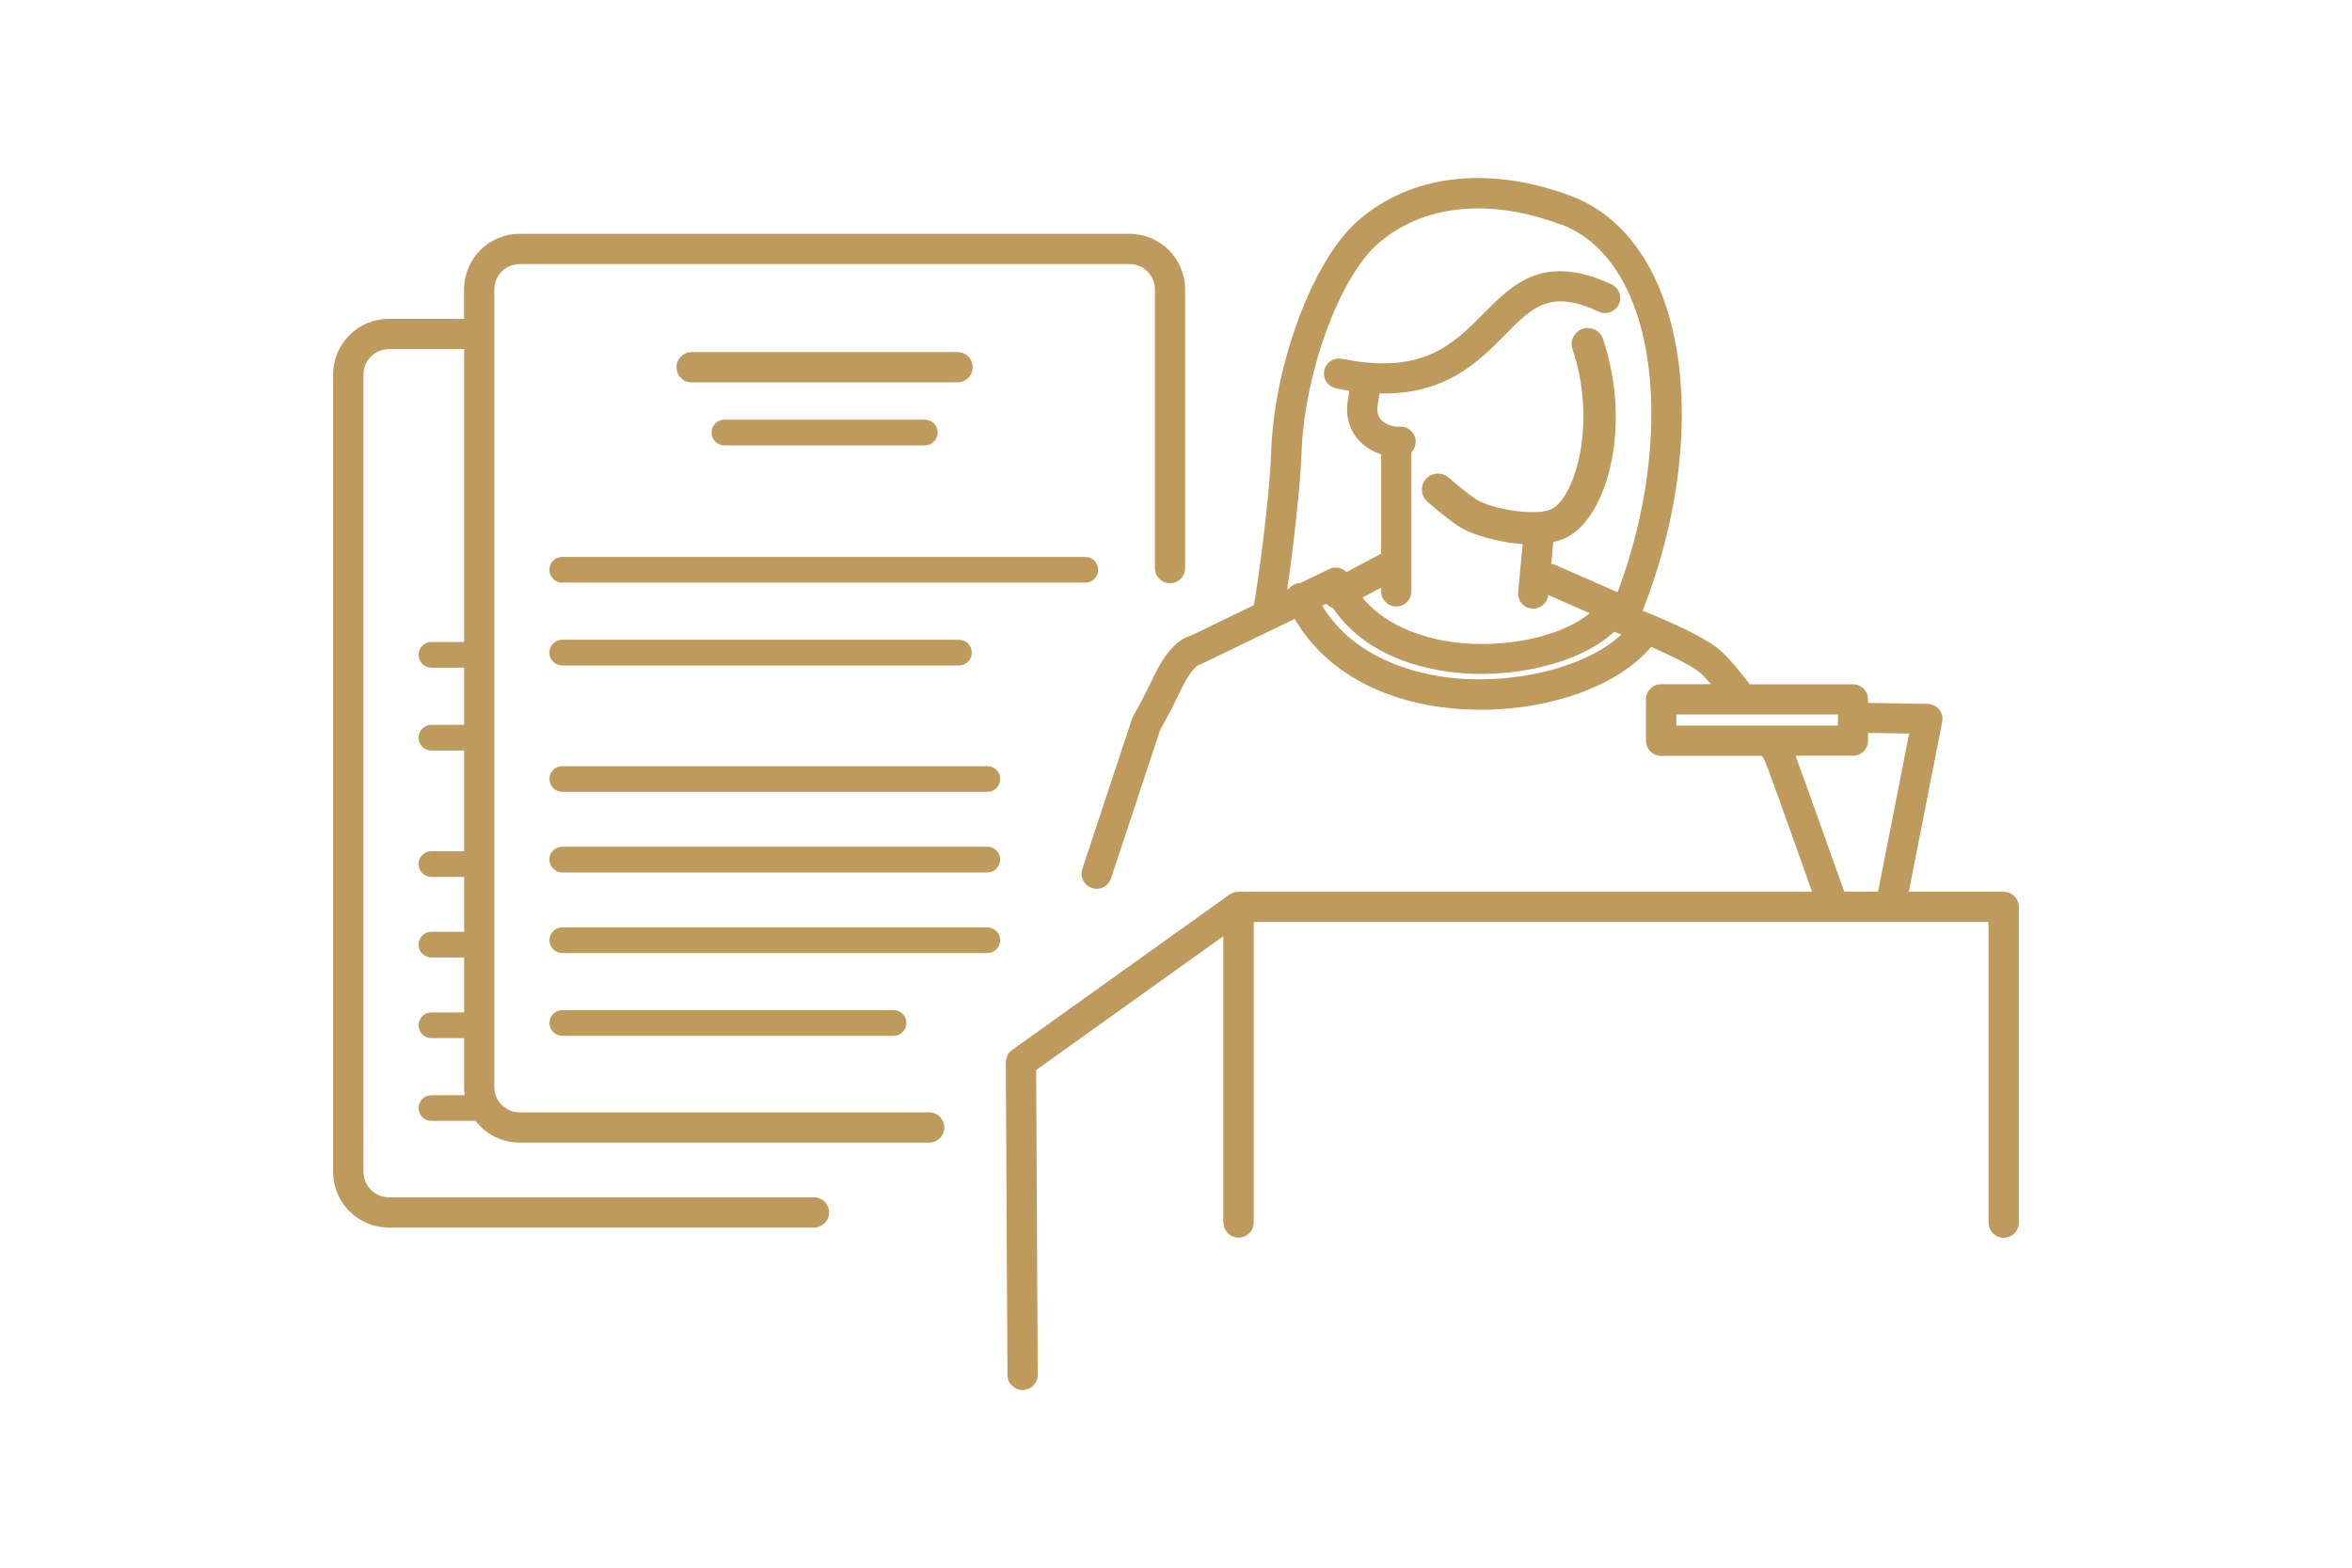
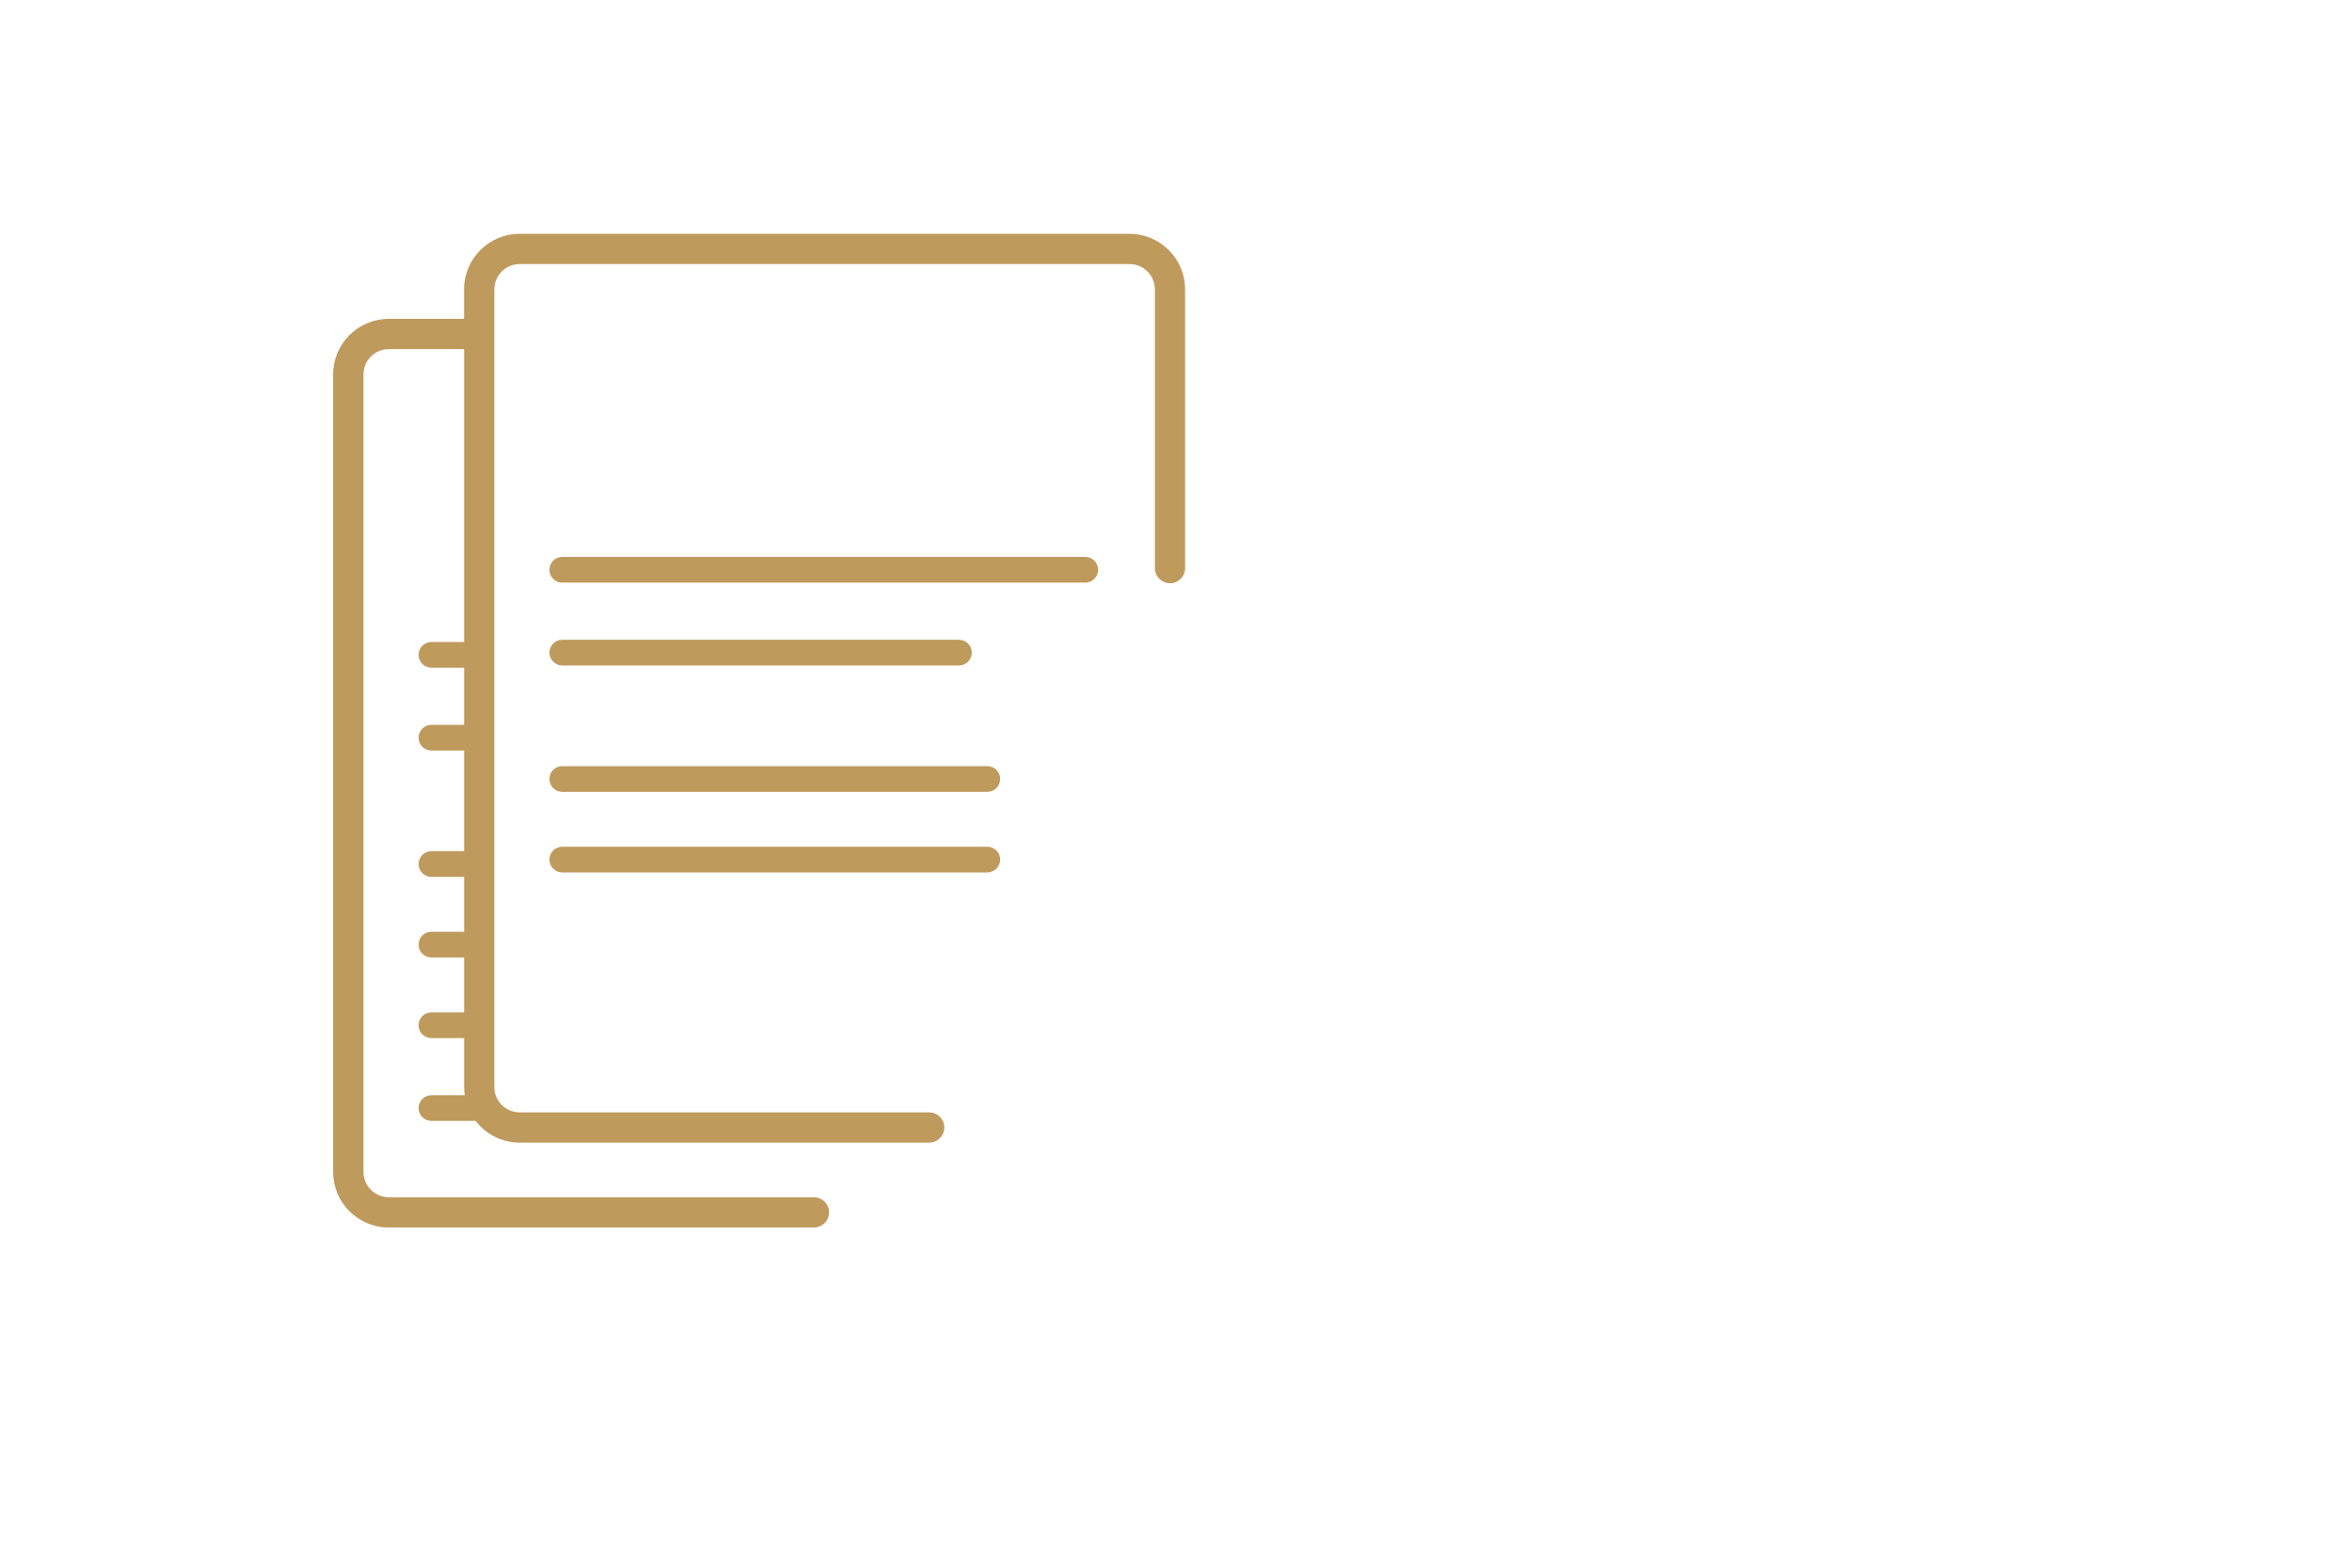
<svg xmlns="http://www.w3.org/2000/svg" id="Layer_6" viewBox="0 0 300 200">
  <defs>
    <style>.cls-1{fill:#bf9a5d;}.cls-2{fill:#bf9a5d;}</style>
  </defs>
  <path class="cls-1" d="M119.28,142.07c-.24-.1-.5-.16-.76-.16h-52.24c-1.78,0-3.23-1.45-3.23-3.23V36.92c0-1.78,1.45-3.23,3.23-3.23h77.8c1.78,0,3.23,1.45,3.23,3.23v35.56c0,.77.46,1.46,1.16,1.77.24.1.5.16.76.16,1.06,0,1.93-.86,1.93-1.93v-35.56c0-3.91-3.18-7.09-7.09-7.09h-77.8c-3.91,0-7.08,3.18-7.08,7.09v3.76h-9.61c-3.91,0-7.09,3.18-7.09,7.08v101.76c0,3.91,3.18,7.08,7.09,7.08h54.24c1.06,0,1.93-.86,1.93-1.93,0-.68-.37-1.32-.95-1.66-.3-.17-.63-.27-.97-.27h-54.24c-1.78,0-3.23-1.45-3.23-3.23V47.77c0-1.78,1.45-3.23,3.23-3.23h9.61v94.14c0,.36.03.73.08,1.09.19,1.25.73,2.44,1.54,3.42,1.35,1.64,3.35,2.58,5.46,2.58h52.24c1.06,0,1.93-.86,1.93-1.93,0-.77-.46-1.46-1.16-1.77Z" />
-   <path class="cls-1" d="M122.13,44.92h-33.91c-1.06,0-1.93.86-1.93,1.93s.86,1.93,1.93,1.93h33.91c1.06,0,1.93-.86,1.93-1.93s-.86-1.93-1.93-1.93Z" />
-   <path class="cls-1" d="M255.57,113.76h-12.1l4.26-21.67c.11-.56-.03-1.14-.39-1.58-.36-.44-.89-.7-1.47-.71l-7.6-.12v-.45c0-1.06-.86-1.93-1.93-1.93h-13.14c-1.37-1.77-2.62-3.24-3.45-4.04-1.83-1.76-6.52-3.86-10.23-5.35,5.88-14.92,6.63-30.84,1.93-41.62-2.43-5.57-6.24-9.47-11.02-11.27-10.51-3.95-20.44-2.8-27.24,3.16-5.74,5.03-10.7,18.32-11.06,29.64-.17,5.28-1.63,16.38-2.2,19.39l-8.11,3.92c-1.18.3-2.98,1.52-4.87,5.6-.97,2.09-2.41,4.64-2.42,4.67-.06.11-.11.23-.15.34l-6.33,19.12c-.16.49-.12,1.01.11,1.47.23.46.63.8,1.12.96.49.16,1.01.12,1.47-.11.46-.23.8-.63.96-1.12l6.26-18.92c.36-.64,1.59-2.86,2.49-4.8,1.25-2.7,2.19-3.38,2.39-3.5.15-.03.29-.08.42-.15l11.87-5.73c3.55,6.11,10.16,10.1,18.65,11.25,1.67.23,3.39.34,5.11.34,9.1,0,17.61-3.15,21.7-8.02,3.35,1.46,5.65,2.7,6.48,3.5.3.29.7.72,1.16,1.26h-6.37c-1.06,0-1.93.86-1.93,1.93v5.28c0,1.06.86,1.93,1.93,1.93h12.89c.28.5.48.92.6,1.25,1.21,3.25,4.08,11.32,5.77,16.09h-73.26c-.07,0-.13.01-.19.02-.32.04-.61.16-.86.34l-27.72,19.82c-.51.36-.81.95-.81,1.58l.21,39.88c0,1.06.87,1.92,1.94,1.92,1.06,0,1.92-.87,1.92-1.94l-.2-38.88,23.87-17.07v36.28c0,.13.01.26.03.34.01.29.09.56.22.81.33.64.99,1.03,1.7,1.03,1.06,0,1.93-.86,1.93-1.93v-38.35h93.73v38.36c0,1.06.86,1.93,1.93,1.93s1.93-.86,1.93-1.93v-40.28c0-1.06-.86-1.93-1.93-1.93ZM243.51,93.6l-3.96,20.15h-4.32c-1.47-4.14-4.84-13.62-6.21-17.34h7.33c1.06,0,1.93-.86,1.93-1.93v-.98l5.23.09ZM234.43,91.14v1.43h-20.61v-1.43h20.61ZM199.09,28.61c3.84,1.45,6.82,4.54,8.85,9.21,4.11,9.44,3.47,24.23-1.62,37.74l-7.89-3.47c-.18-.08-.38-.13-.57-.15l.26-2.78c.91-.21,1.7-.53,2.35-.97,4.78-3.21,7.59-14.25,3.99-24.95-.36-1.07-1.53-1.65-2.6-1.29-.52.18-.94.54-1.18,1.03s-.28,1.05-.11,1.57c.09.27.17.54.26.8,2.66,8.83.17,17.55-2.65,19.44-1.95,1.31-8.25.04-9.92-1.1-1.37-.93-2.94-2.29-3.39-2.68l-.1-.08c-.85-.75-2.14-.67-2.89.17-.36.41-.55.93-.51,1.48.03.55.28,1.05.68,1.41.02.02,2.06,1.83,3.9,3.09,1.36.93,3.97,1.77,6.65,2.16.54.08,1.09.13,1.62.17l-.58,6.13c-.05.51.11,1.01.43,1.41.33.4.79.64,1.3.69,1.06.1,2-.68,2.1-1.74h0s5.3,2.33,5.3,2.33c-3.67,3.03-10.92,4.57-17.49,3.68-2.91-.39-8.22-1.66-11.5-5.67l2.38-1.26v.46c0,1.06.86,1.93,1.93,1.93s1.93-.86,1.93-1.93v-17.74c.38-.39.58-.92.55-1.47-.03-.51-.26-.98-.65-1.32s-.87-.51-1.39-.48c-.74.05-1.77-.21-2.37-.88-.43-.48-.57-1.1-.43-1.91.1-.6.18-1.07.24-1.44,8.43.18,12.61-4.06,15.96-7.45,3.62-3.66,5.8-5.86,12-2.99.47.22.99.24,1.47.06.48-.18.87-.53,1.08-1,.22-.47.24-.99.06-1.47s-.53-.87-1-1.08c-8.65-4-12.57-.05-16.36,3.78-3.81,3.85-7.74,7.83-18,5.72-1.03-.21-2.06.46-2.27,1.5-.1.5,0,1.02.28,1.45.28.43.72.72,1.22.83.57.12,1.13.22,1.71.31-.05.31-.12.68-.19,1.14-.43,2.51.5,4.18,1.36,5.14.75.83,1.74,1.46,2.88,1.82v12.67l-4.44,2.36c-.2-.2-.44-.36-.71-.46-.49-.18-1.03-.15-1.5.08l-3.63,1.76c-.27,0-.52.06-.76.17-.27.12-.52.31-.71.54l-.24.12c.78-5.22,1.7-13.46,1.82-17.23.33-10.22,4.79-22.52,9.74-26.87,5.7-4.99,14.21-5.89,23.34-2.45ZM169.17,77.02c.22.25.51.44.83.54,3.02,4.43,8.13,7.24,14.78,8.14,7.94,1.08,16.78-1.06,21.11-5.1.3.11.6.23.92.35-4.52,4.25-14.06,6.57-22.48,5.43-4.16-.56-11.69-2.5-15.69-9.11l.54-.26Z" />
  <path class="cls-2" d="M53.39,110.23c0,.91.73,1.64,1.64,1.64h4.45v-3.28h-4.45c-.91,0-1.64.73-1.64,1.64Z" />
  <path class="cls-2" d="M53.39,120.51c0,.91.73,1.64,1.64,1.64h4.45v-3.28h-4.45c-.91,0-1.64.73-1.64,1.64Z" />
  <path class="cls-2" d="M53.39,130.8c0,.91.73,1.64,1.64,1.64h4.45v-3.28h-4.45c-.91,0-1.64.73-1.64,1.64Z" />
  <path class="cls-2" d="M53.39,141.36c0,.91.73,1.64,1.64,1.64h6.01c-.76-.92-1.28-2.05-1.48-3.28h-4.53c-.91,0-1.64.73-1.64,1.64Z" />
  <path class="cls-2" d="M53.39,83.54c0,.91.73,1.64,1.64,1.64h4.45v-3.28h-4.45c-.91,0-1.64.73-1.64,1.64Z" />
  <path class="cls-2" d="M53.39,94.11c0,.91.73,1.64,1.64,1.64h4.45v-3.28h-4.45c-.91,0-1.64.73-1.64,1.64Z" />
  <path class="cls-2" d="M125.93,97.74h-54.21c-.91,0-1.64.73-1.64,1.64s.73,1.64,1.64,1.64h54.21c.91,0,1.64-.73,1.64-1.64s-.73-1.64-1.64-1.64Z" />
-   <path class="cls-2" d="M113.97,128.87h-42.25c-.91,0-1.64.73-1.64,1.64s.73,1.64,1.64,1.64h42.25c.91,0,1.64-.73,1.64-1.64s-.73-1.64-1.64-1.64Z" />
-   <path class="cls-2" d="M92.4,53.54c-.91,0-1.64.73-1.64,1.64s.73,1.64,1.64,1.64h25.56c.91,0,1.64-.73,1.64-1.64s-.73-1.64-1.64-1.64h-25.56Z" />
  <path class="cls-2" d="M138.43,71.05h-66.71c-.91,0-1.64.73-1.64,1.64s.73,1.64,1.64,1.64h66.71c.91,0,1.64-.73,1.64-1.64s-.73-1.64-1.64-1.64Z" />
  <path class="cls-2" d="M71.72,84.9h50.59c.91,0,1.64-.73,1.64-1.64s-.73-1.64-1.64-1.64h-50.59c-.91,0-1.64.73-1.64,1.64s.73,1.64,1.64,1.64Z" />
  <path class="cls-2" d="M125.93,108.02h-54.21c-.91,0-1.64.73-1.64,1.64s.73,1.64,1.64,1.64h54.21c.91,0,1.64-.73,1.64-1.64s-.73-1.64-1.64-1.64Z" />
-   <path class="cls-2" d="M125.93,118.31h-54.21c-.91,0-1.64.73-1.64,1.64s.73,1.64,1.64,1.64h54.21c.91,0,1.64-.73,1.64-1.64s-.73-1.64-1.64-1.64Z" />
</svg>